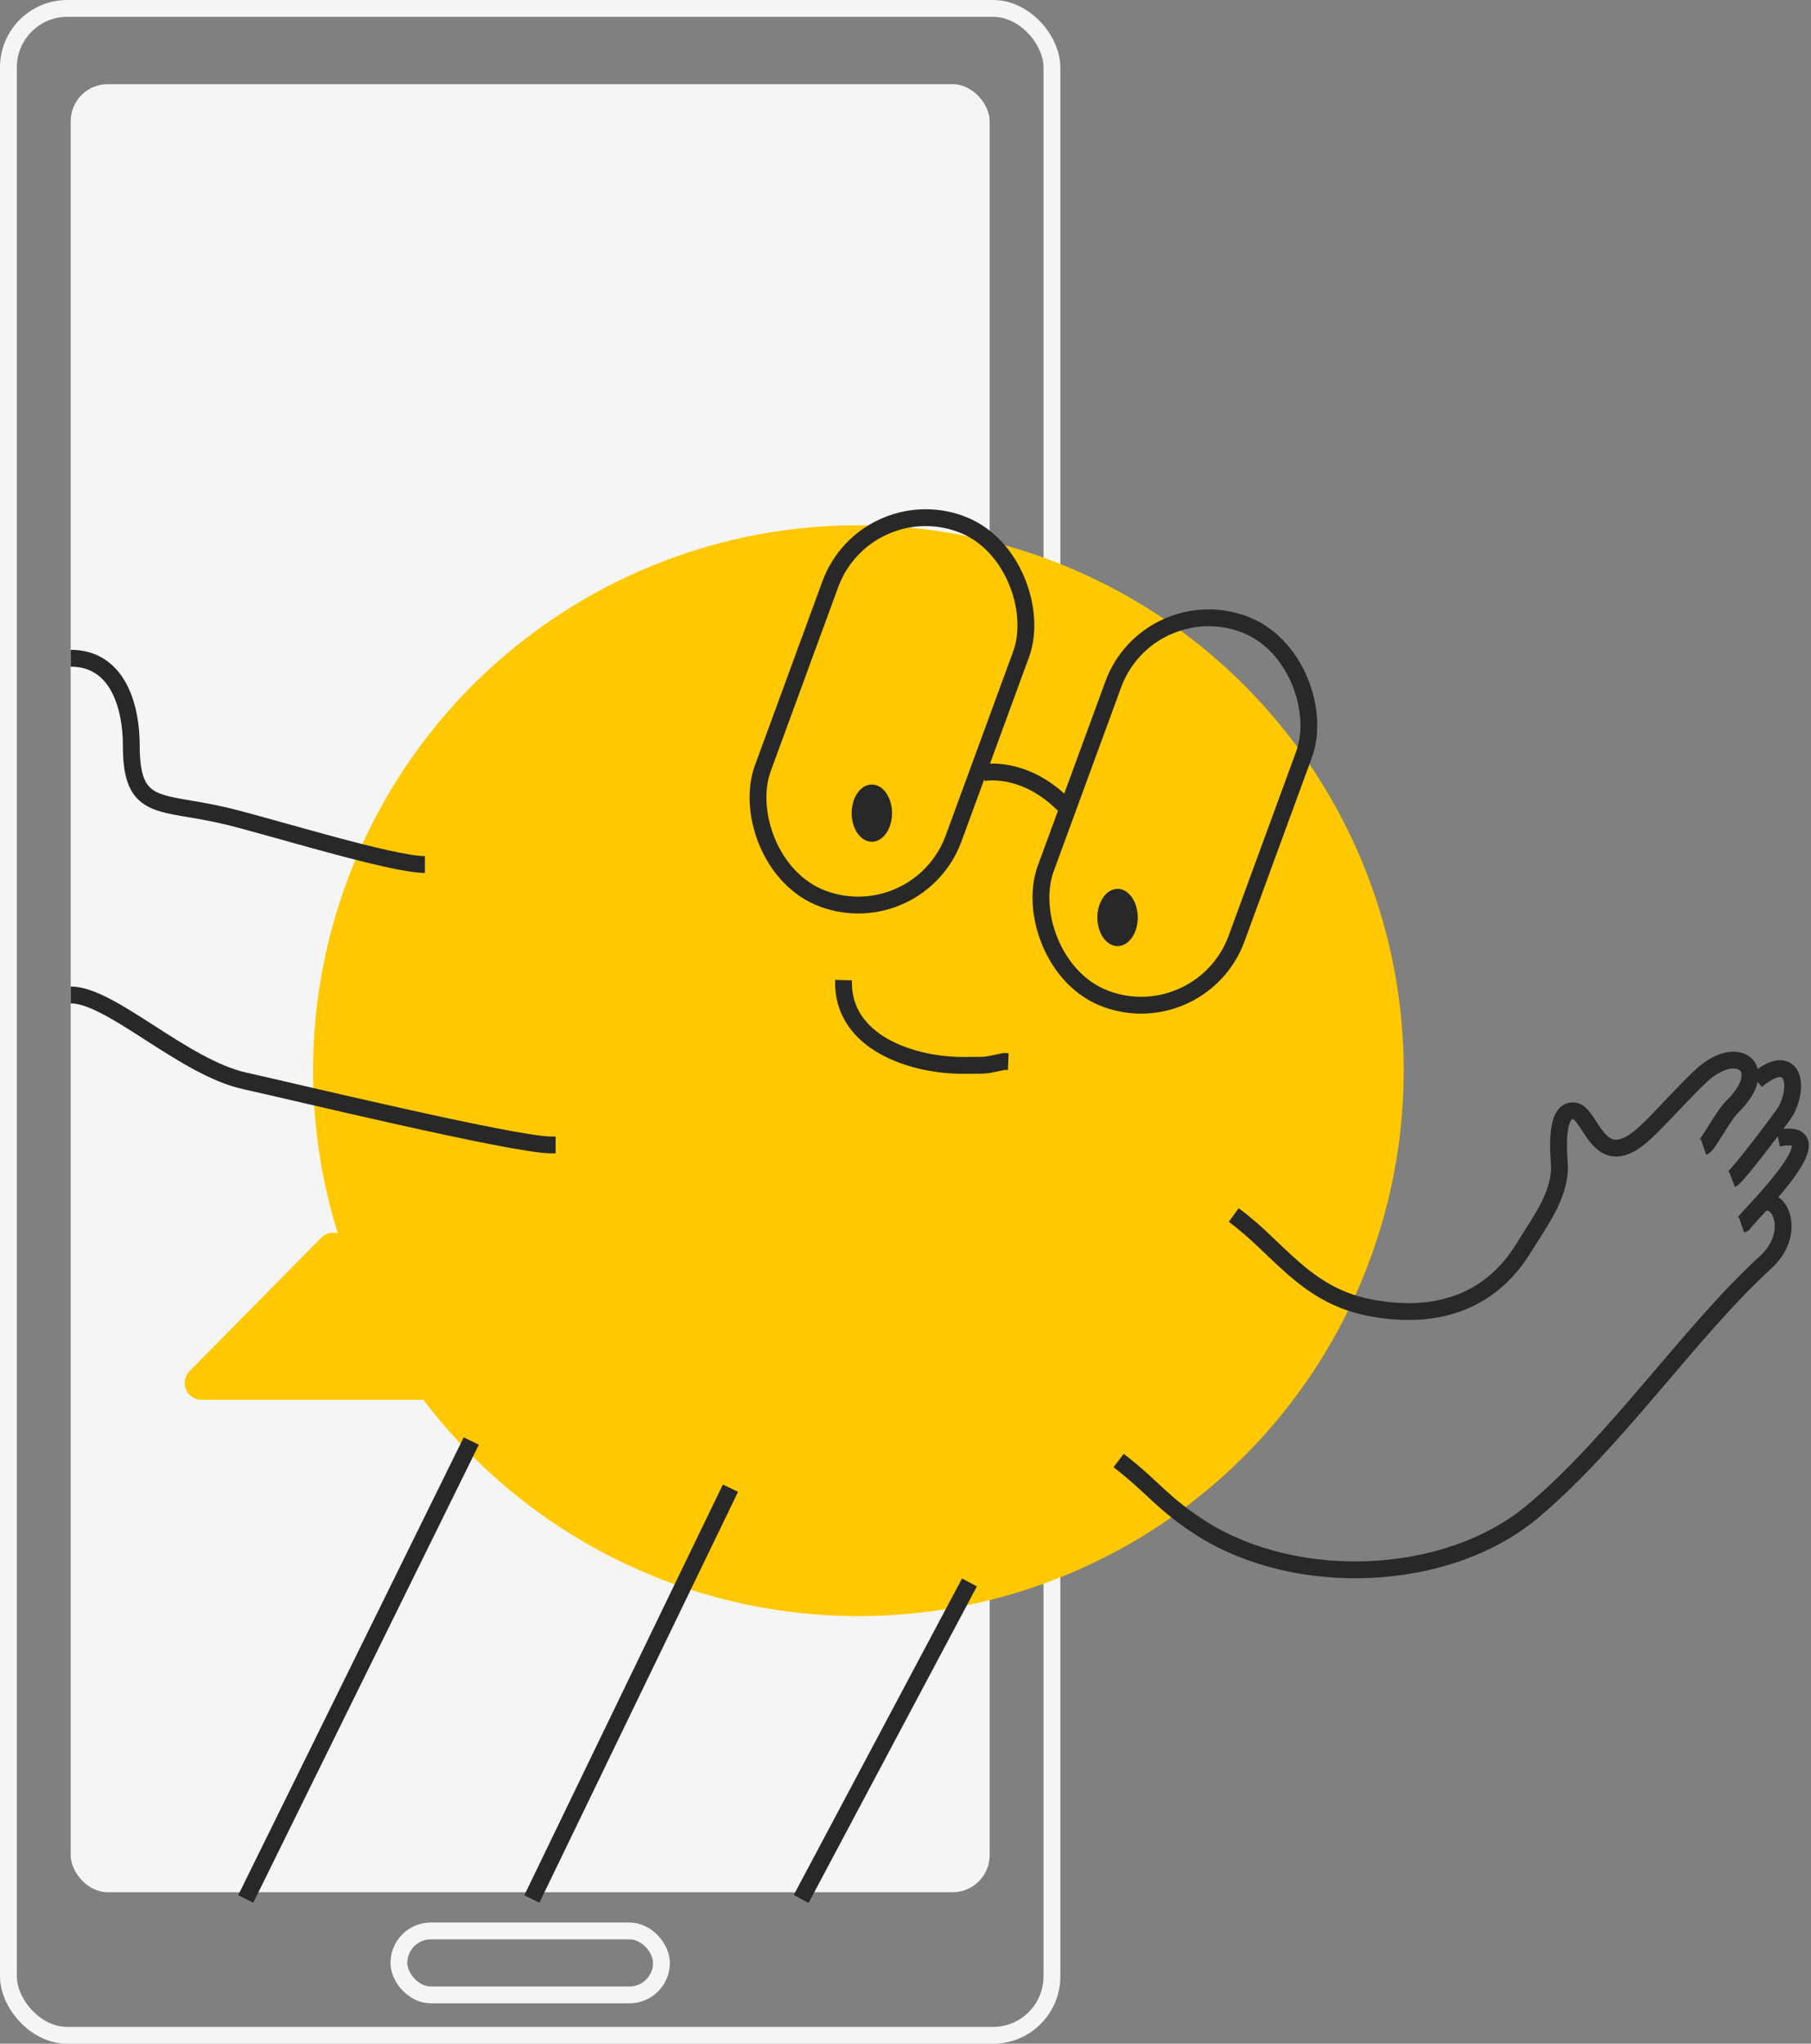
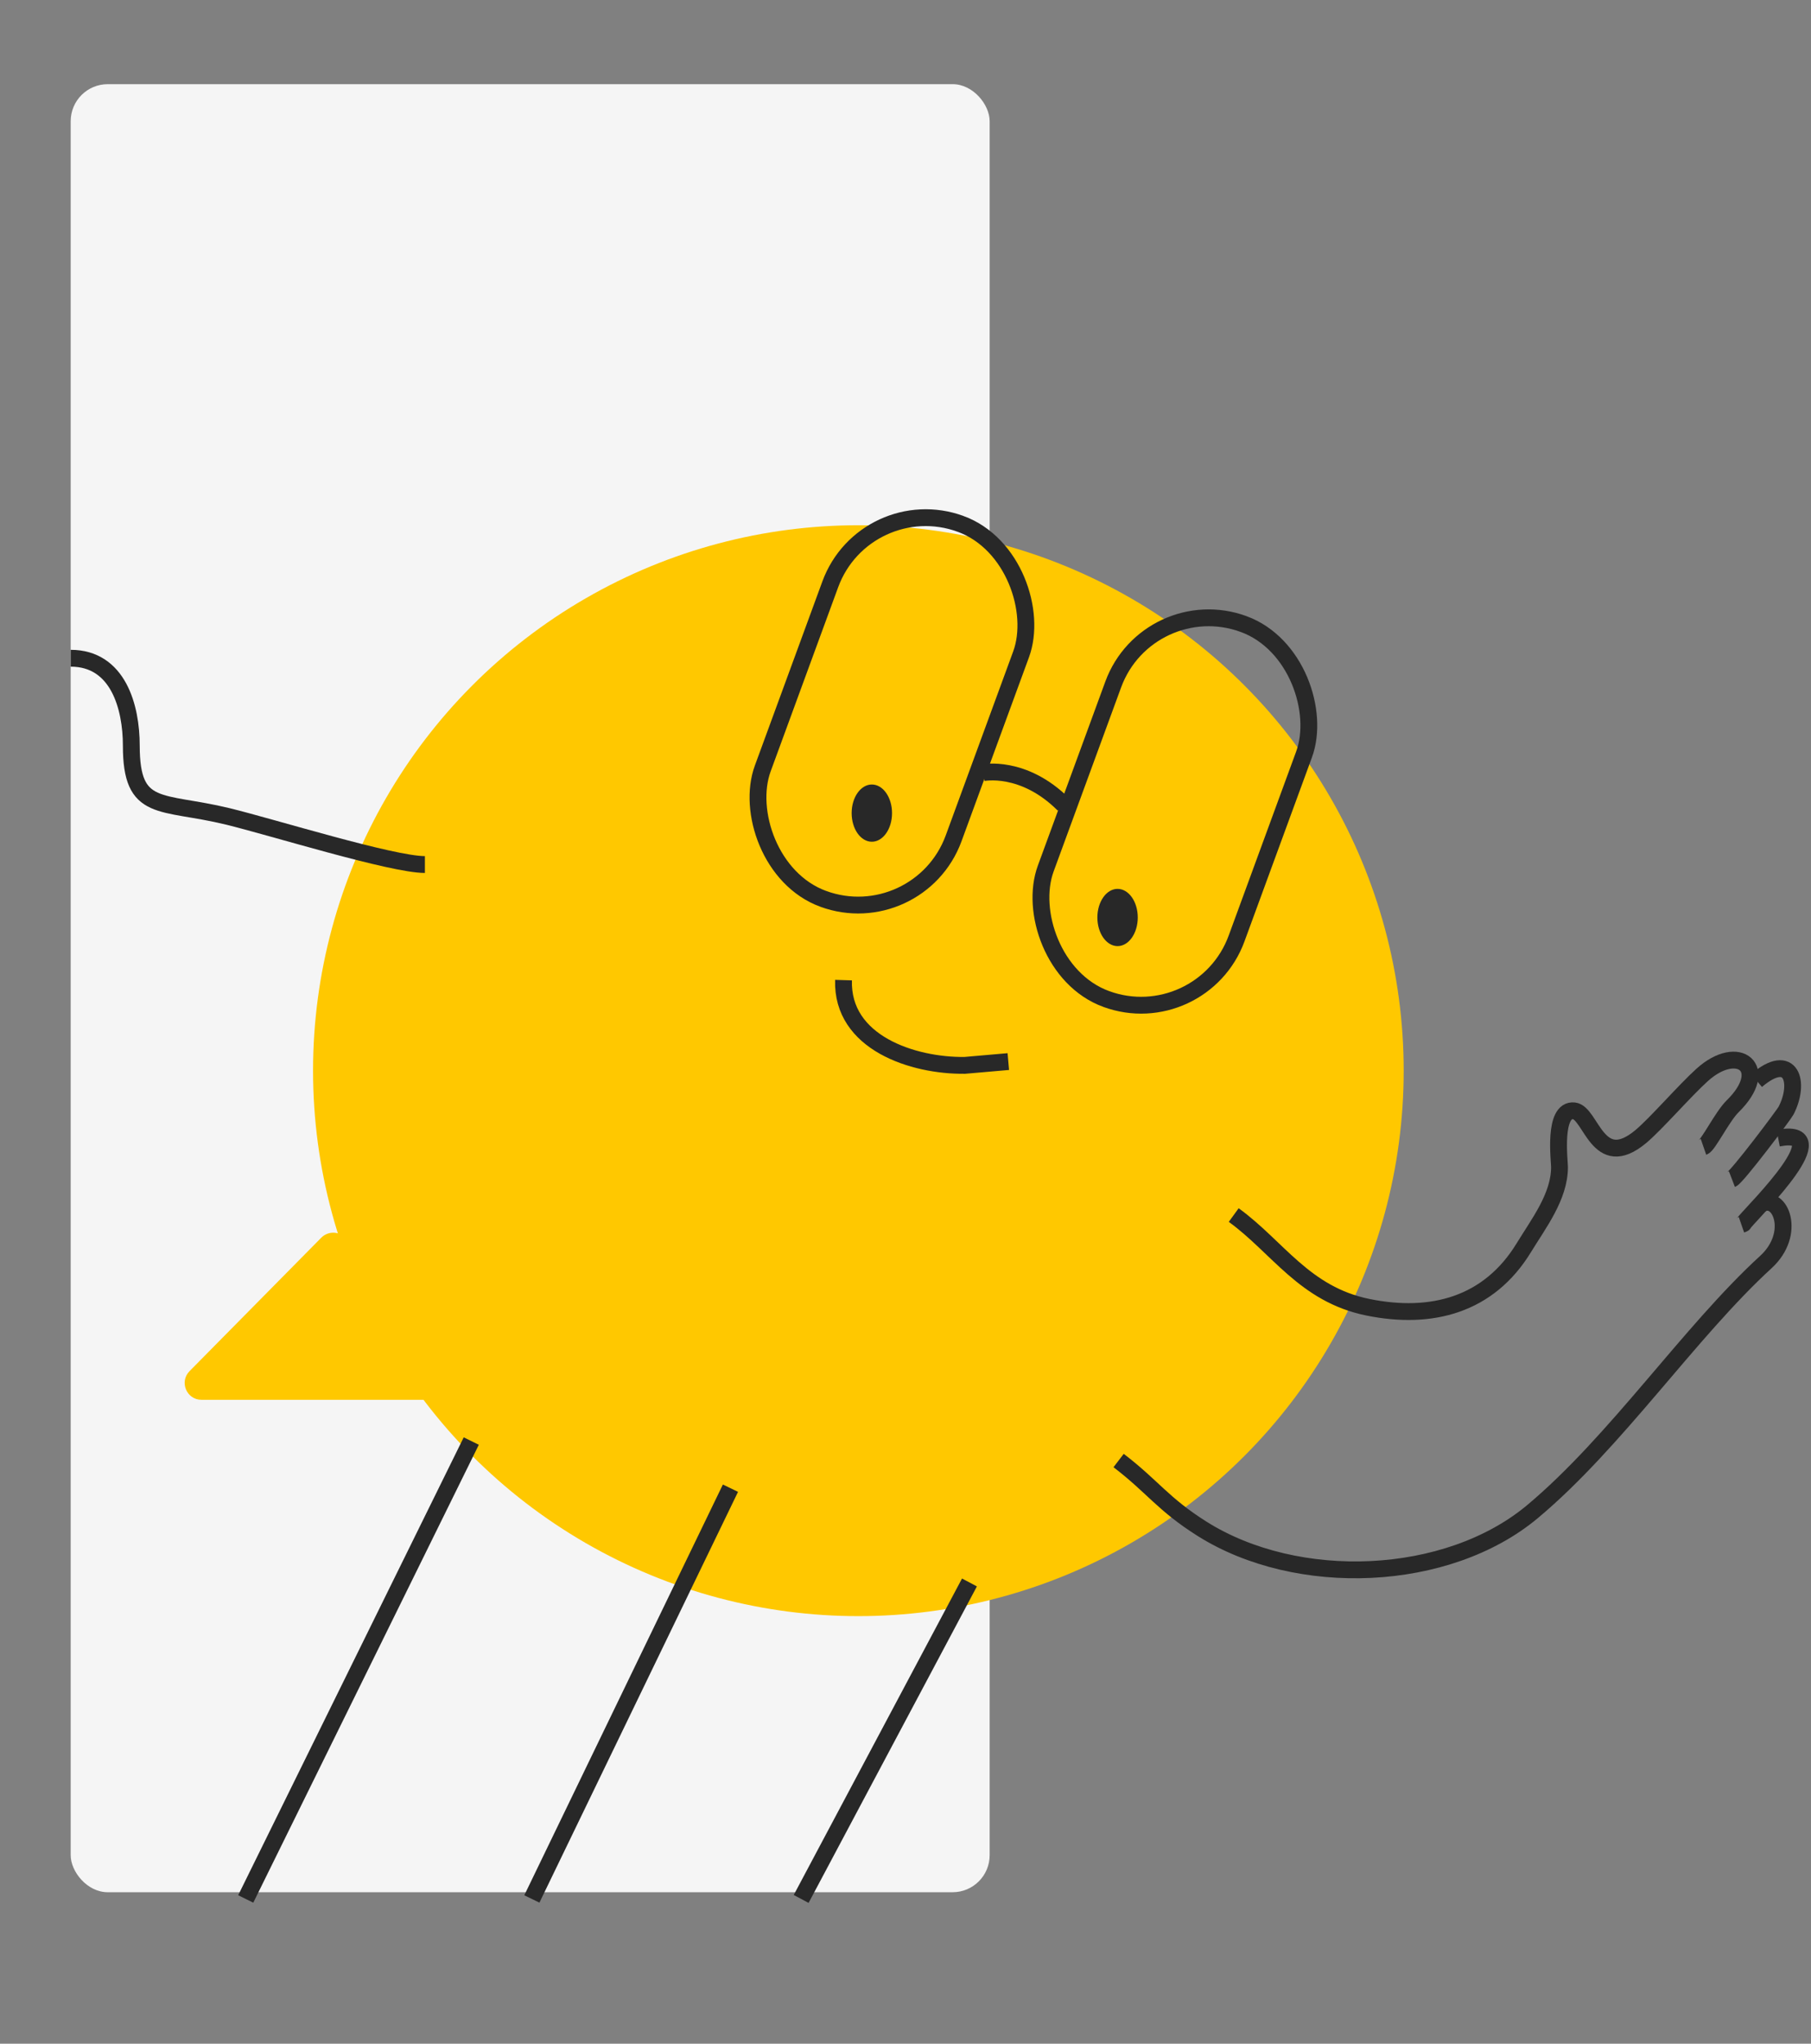
<svg xmlns="http://www.w3.org/2000/svg" width="538" height="607" viewBox="0 0 538 607" fill="none">
  <rect x="0" y="0" width="538" height="607" fill="#808080" stroke="none" />
  <rect x="21" y="25" width="273" height="537" rx="11" fill="#F5F5F5" />
-   <rect x="2.5" y="2.5" width="310" height="602" rx="17.5" stroke="#F5F5F5" stroke-width="5" />
-   <rect x="118.5" y="573.5" width="78" height="19" rx="9.5" stroke="#F5F5F5" stroke-width="5" />
  <circle cx="255" cy="318" r="162" fill="#FFC800" />
  <path d="M140 428L73 564" stroke="#282828" stroke-width="5" stroke-miterlimit="22.926" />
  <path d="M217 442L158 564" stroke="#282828" stroke-width="5" stroke-miterlimit="22.926" />
  <path d="M288 470L238 564" stroke="#282828" stroke-width="5" stroke-miterlimit="22.926" />
-   <path d="M250.586 291.099C250.005 309.704 271.237 316.604 286.6 316.421C294.017 316.333 291.425 316.662 298.369 315.247L299.542 315.295" stroke="#282828" stroke-width="5" stroke-miterlimit="22.926" />
+   <path d="M250.586 291.099C250.005 309.704 271.237 316.604 286.6 316.421L299.542 315.295" stroke="#282828" stroke-width="5" stroke-miterlimit="22.926" />
  <path d="M21 195.5C35.101 195.5 39.007 209.989 39.007 221.467C39.007 241.611 47.723 237.627 67.625 242.464C80.764 245.657 116.446 256.773 126.227 256.773" stroke="#282828" stroke-width="5" stroke-miterlimit="22.926" />
-   <path d="M21 295.5C33 295.5 54.523 317.062 72.802 321.051C85.243 323.766 152.635 340.055 163.736 340.055H165.054" stroke="#282828" stroke-width="5" stroke-miterlimit="22.926" />
  <path d="M366.505 360.875C379.609 370.383 387.506 384.414 406.345 388.255C425.288 392.117 442.294 387.591 452.68 370.586C457.11 363.334 463.291 355.376 463.291 346.631C463.291 344.732 461.333 329.265 467.6 329.926C472.718 330.466 474.564 348.297 487.424 337.579C491.904 333.845 500.507 323.896 505.687 319.235C516.438 309.562 526.188 317.345 514.739 328.56C511.643 331.592 507.475 340.127 506.057 340.618" stroke="#282828" stroke-width="5" stroke-miterlimit="22.926" />
  <path d="M521.813 320.922C532.177 312.114 534.898 321.55 530.583 329.878C529.956 331.089 516.022 349.6 514.498 350.184" stroke="#282828" stroke-width="5" stroke-miterlimit="22.926" />
  <path d="M528.251 338.037C546.334 334.559 521.966 358.622 518.389 362.837C517.753 363.586 518.304 363.345 517.312 363.689" stroke="#282828" stroke-width="5" stroke-miterlimit="22.926" />
  <path d="M523.14 357.628C528.82 354.394 533.869 366.348 524.58 374.846C501.985 395.517 479.989 428.309 455.229 448.987C429.952 470.098 385.425 471.944 357.044 454.027C345.448 446.707 342.459 441.546 332.31 433.786" stroke="#282828" stroke-width="5" stroke-miterlimit="22.926" />
  <path d="M95.442 367.604C97.4 365.621 100.6 365.621 102.558 367.604L141.69 407.237C144.809 410.396 142.571 415.75 138.132 415.75H59.868C55.429 415.75 53.191 410.396 56.31 407.237L95.442 367.604Z" fill="#FFC800" />
  <path d="M265 241.5C265 246.194 262.314 250 259 250C255.686 250 253 246.194 253 241.5C253 236.806 255.686 233 259 233C262.314 233 265 236.806 265 241.5Z" fill="#282828" />
  <path d="M338 272.5C338 277.194 335.314 281 332 281C328.686 281 326 277.194 326 272.5C326 267.806 328.686 264 332 264C335.314 264 338 267.806 338 272.5Z" fill="#282828" />
  <rect x="257.044" y="145.208" width="60.381" height="118.608" rx="30.19" transform="rotate(20.139 257.044 145.208)" stroke="#282828" stroke-width="5" />
  <rect x="341.102" y="174.952" width="60.381" height="118.608" rx="30.19" transform="rotate(20.139 341.102 174.952)" stroke="#282828" stroke-width="5" />
  <path d="M292 229.501C292 229.501 304 227 316 239" stroke="#282828" stroke-width="5" />
</svg>